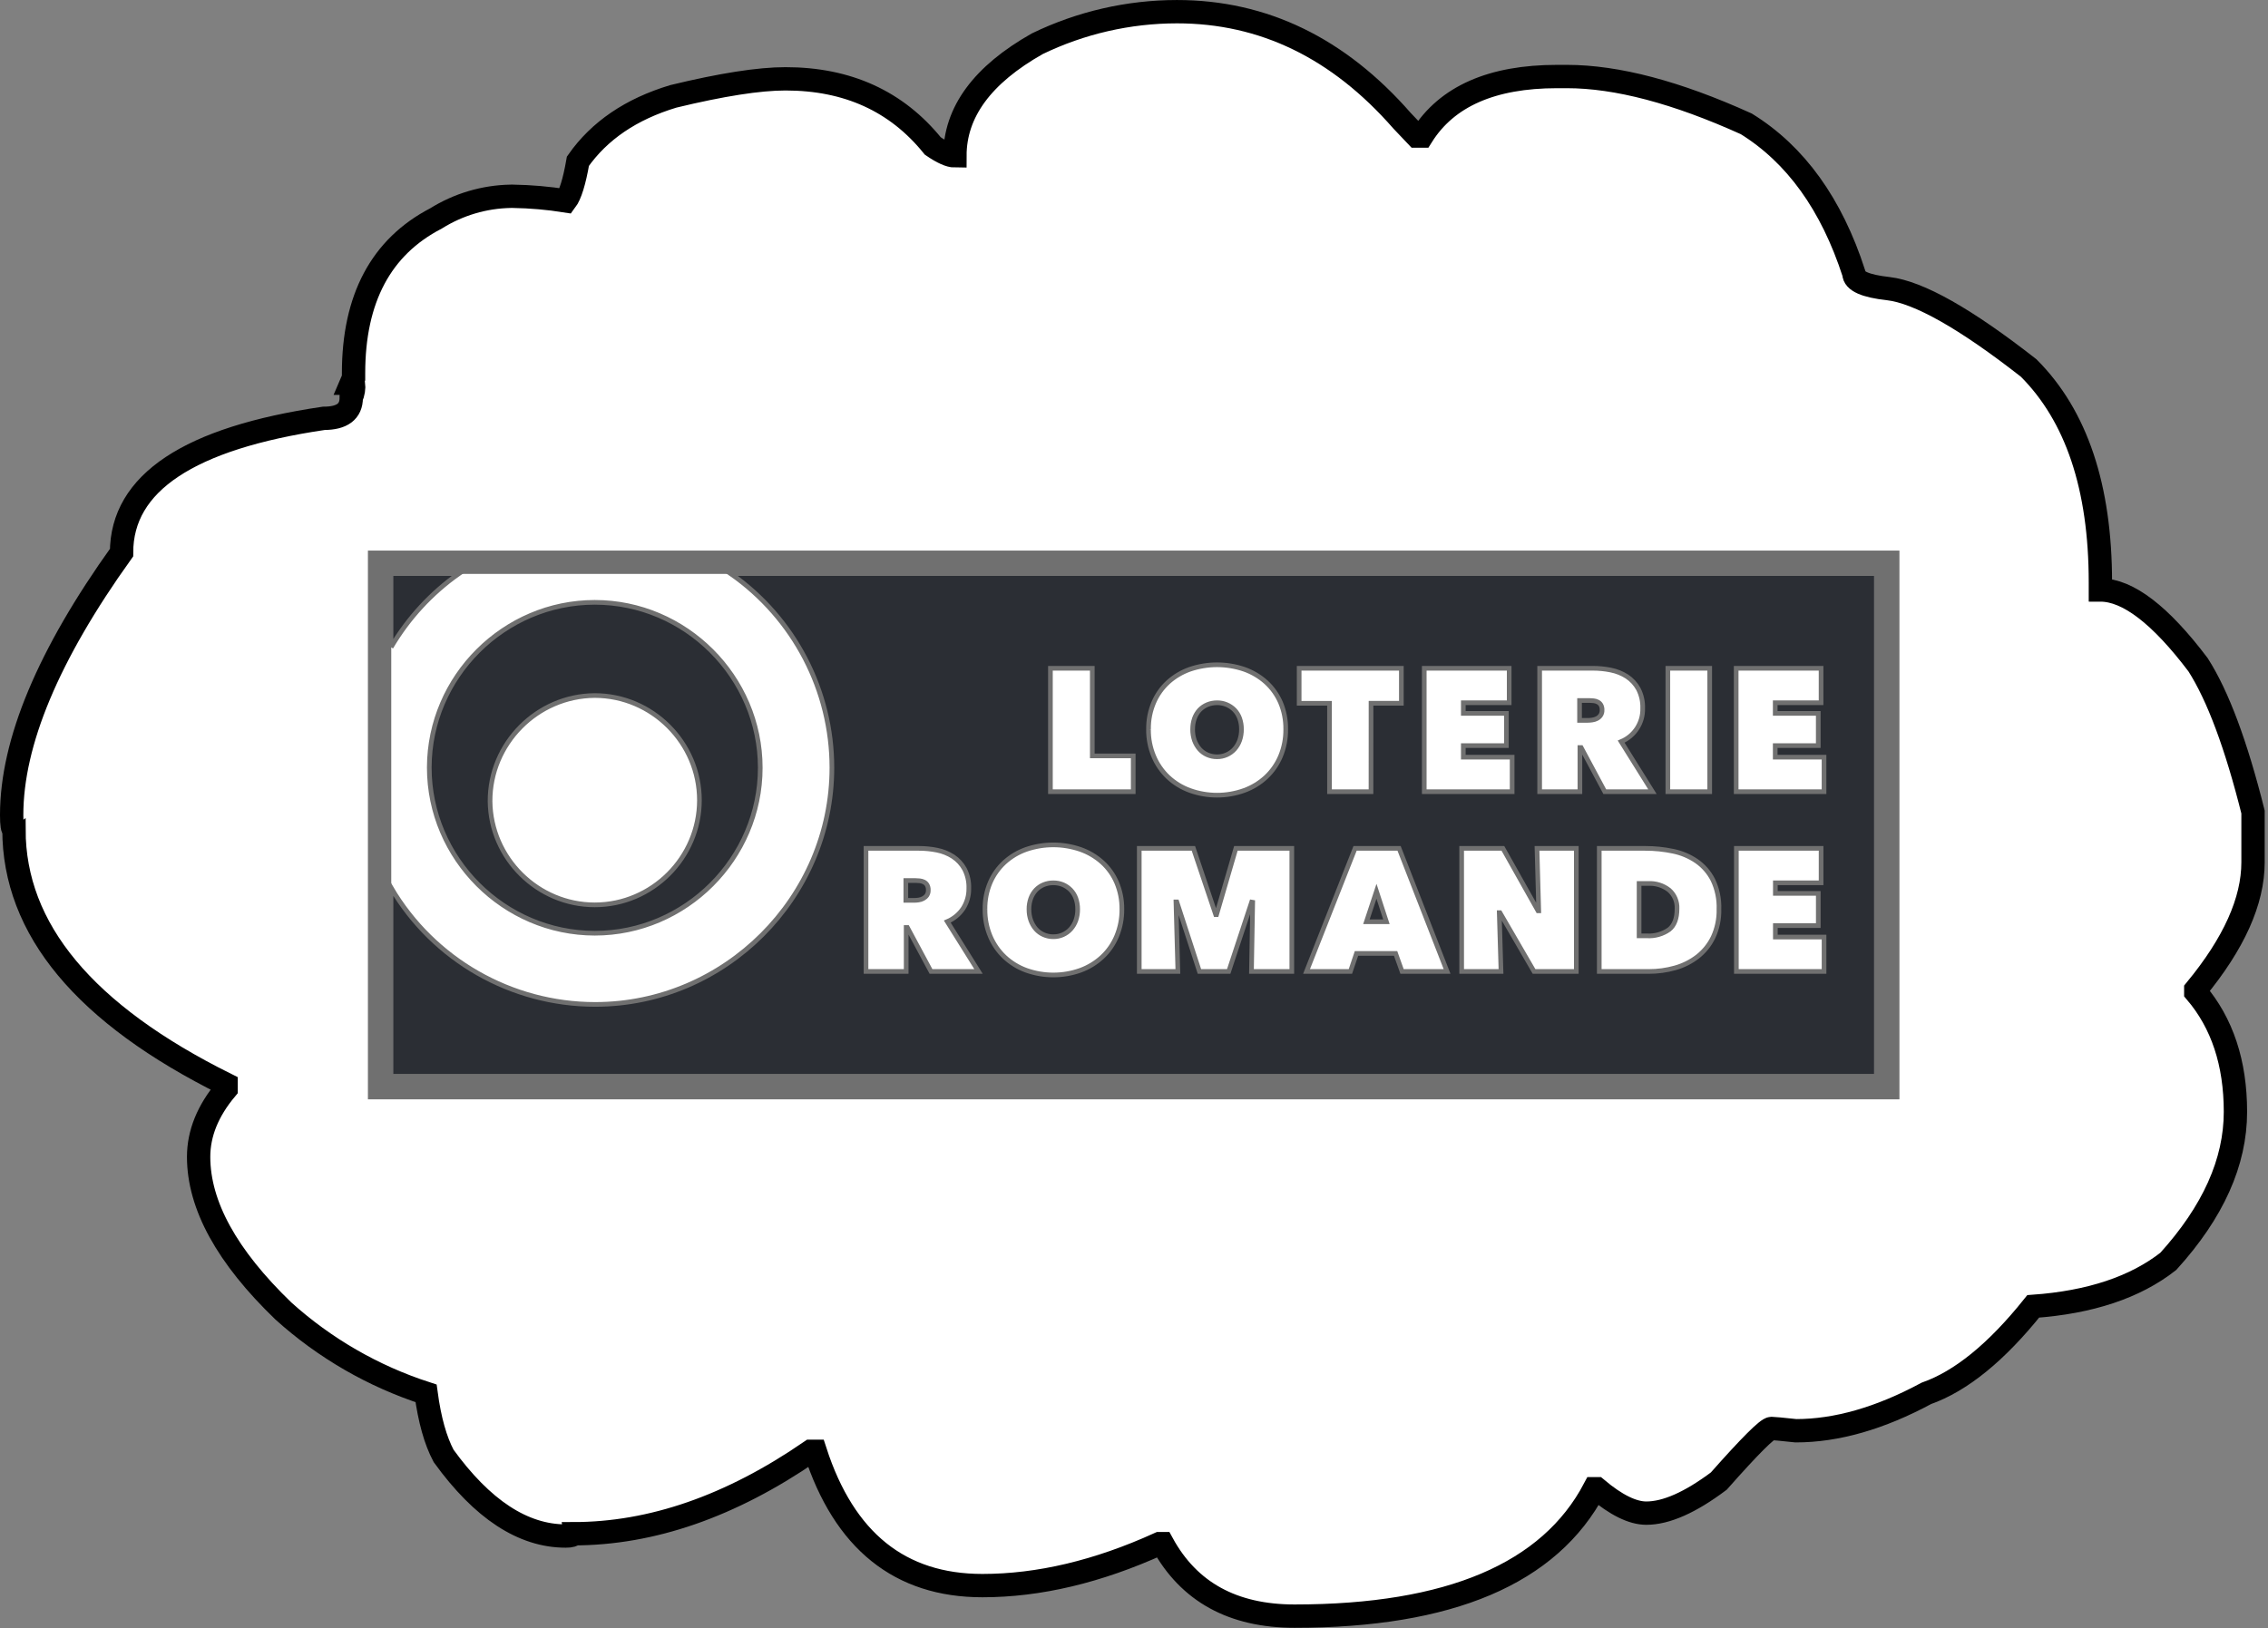
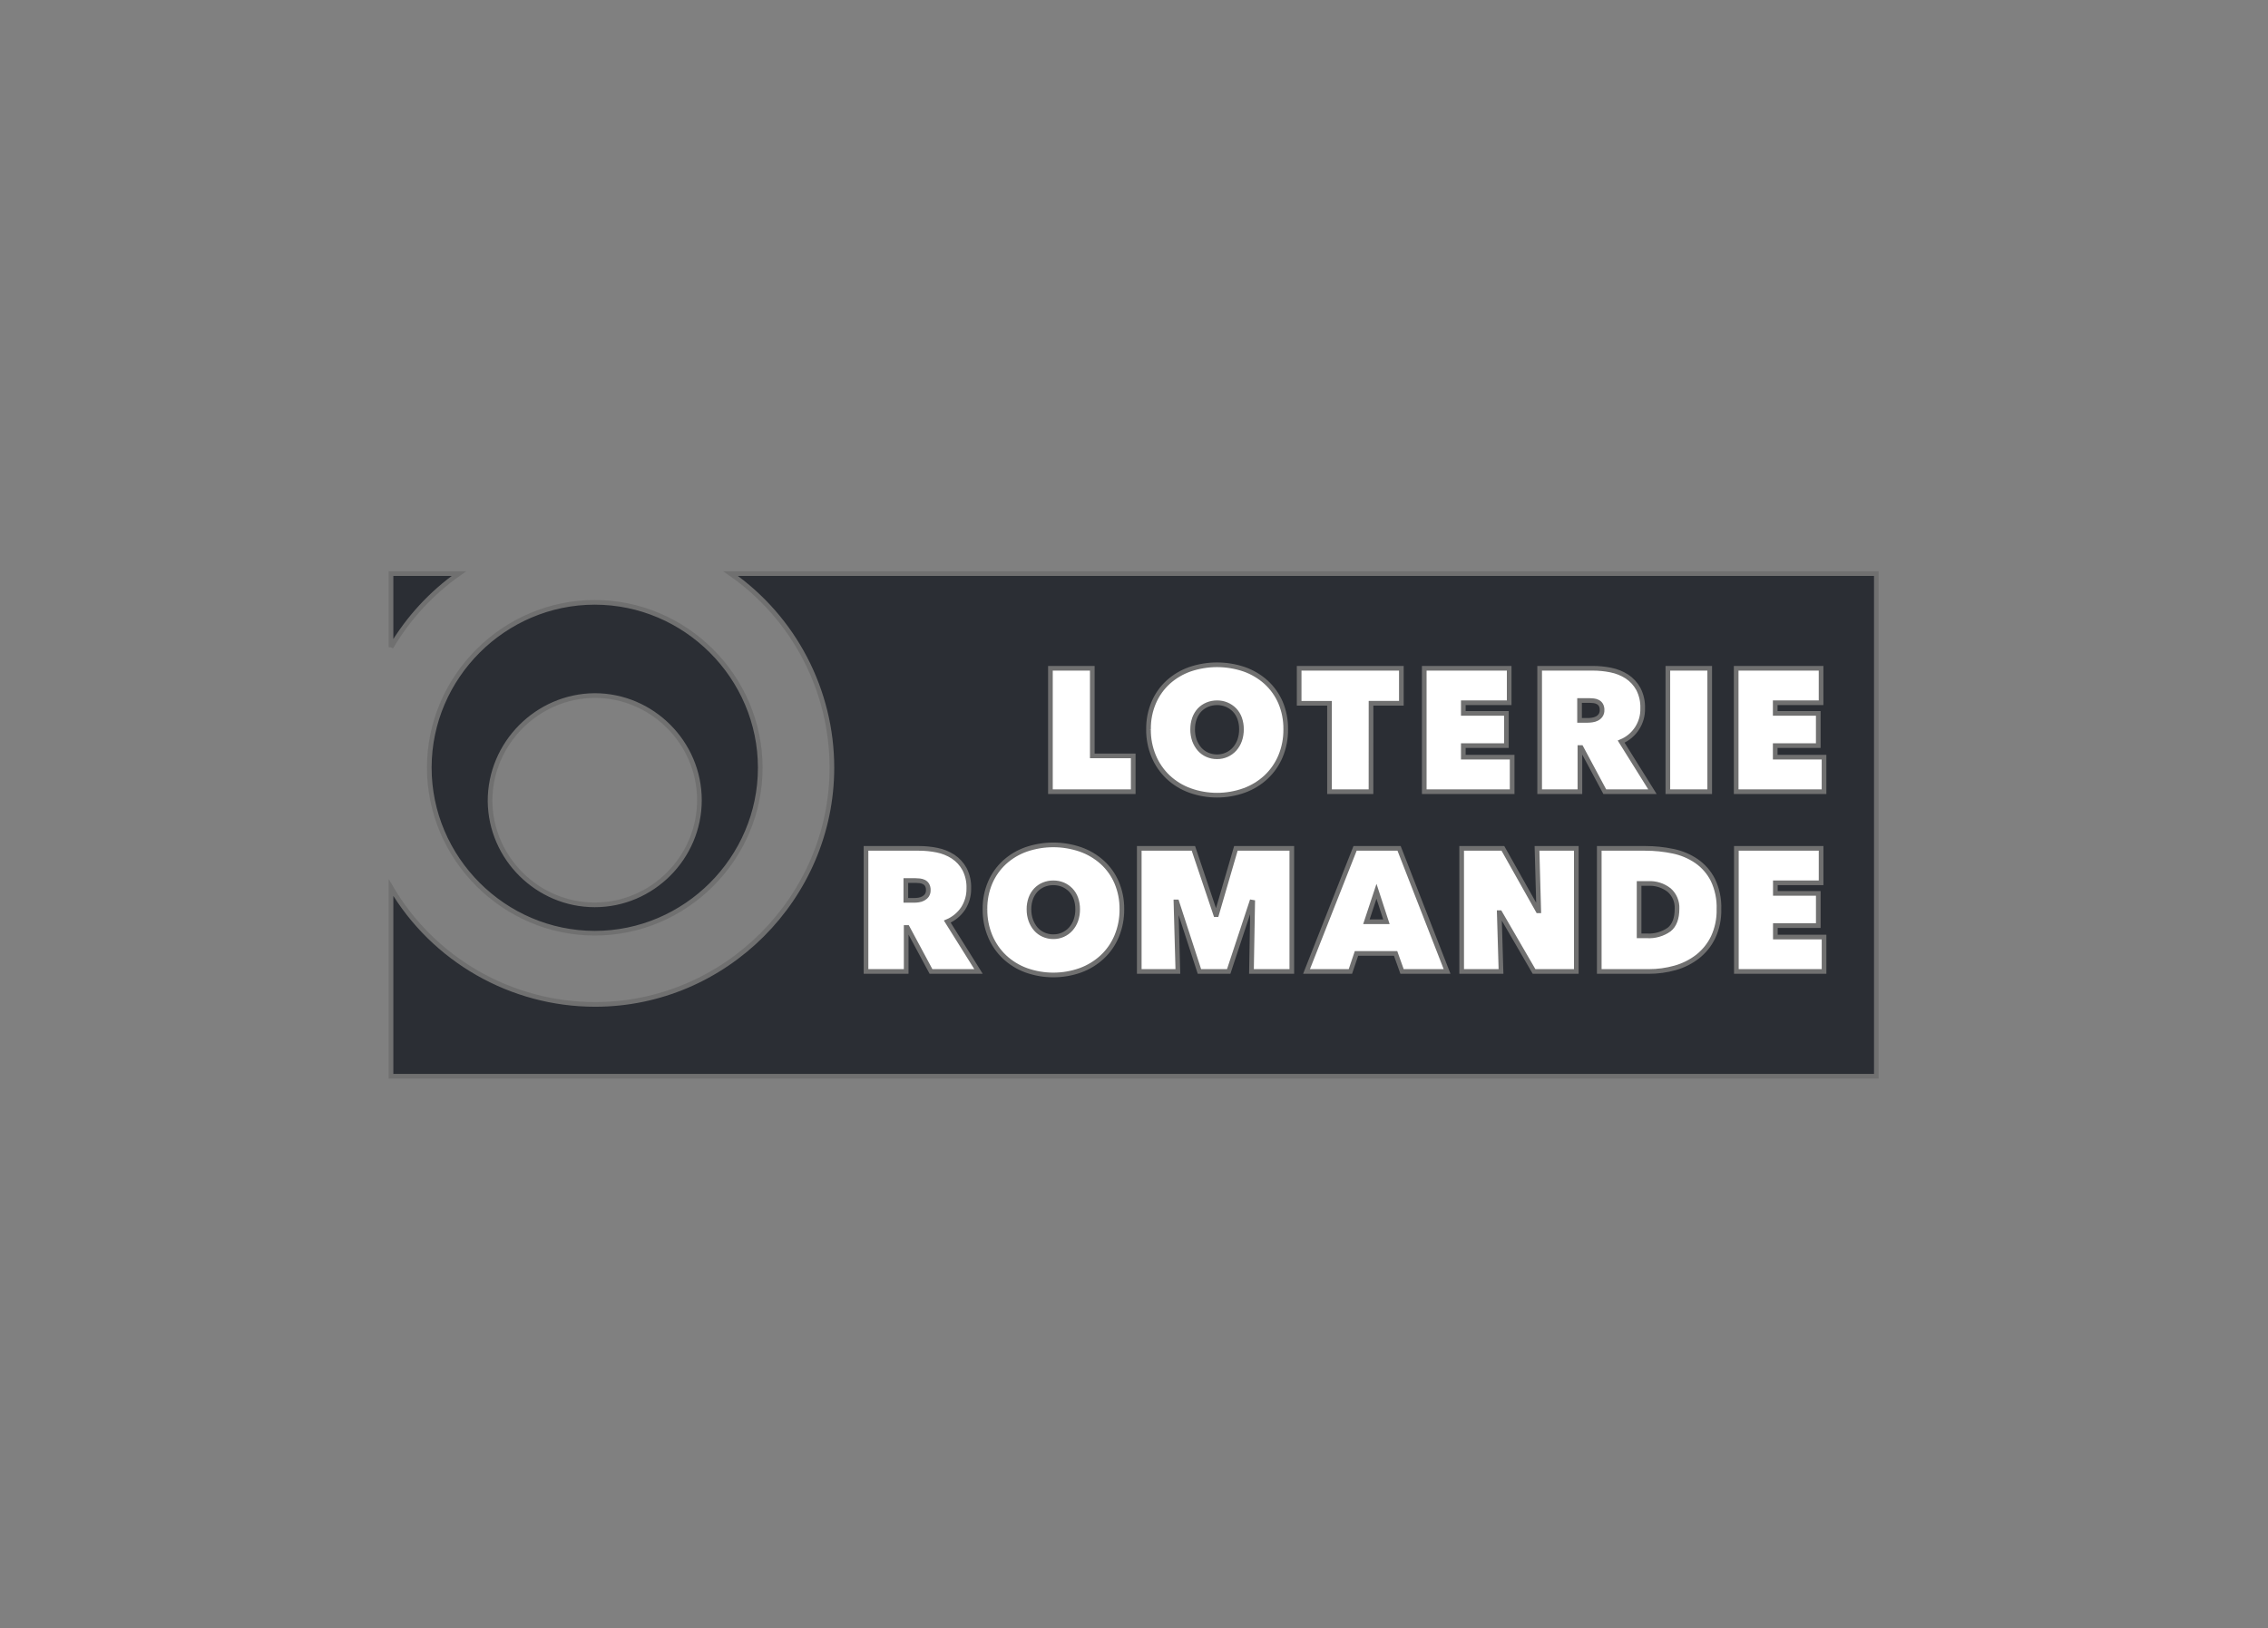
<svg xmlns="http://www.w3.org/2000/svg" width="100%" height="100%" viewBox="0 0 486 349" version="1.1" xml:space="preserve" style="fill-rule:evenodd;clip-rule:evenodd;">
  <rect x="0" y="0" width="486" height="349" fill="#808080" stroke="none" />
  <g id="Groupe_553" transform="matrix(1,0,0,1,-1714.18,-17521.1)">
    <g id="Groupe_549" transform="matrix(1,0,0,1,90,-75.766)">
      <g transform="matrix(1,0,0,1,1626.68,17640.4)">
        <g id="Groupe_60">
-           <path id="Tracé_52" d="M0,131.166C0,133.233 0.164,134.268 0.491,134.272C0.491,155.638 15.644,173.845 45.951,188.894L45.951,189.872C42.027,194.56 40.064,199.412 40.063,204.427C40.063,214.785 46.115,225.796 58.219,237.46C67.055,245.435 77.476,251.453 88.8,255.12C89.564,260.787 90.817,265.256 92.56,268.529C100.843,279.976 109.563,285.7 118.72,285.7C119.811,285.7 120.357,285.536 120.357,285.209C137.148,285.209 154.101,279.322 171.214,267.549L172.196,267.549C178.411,286.733 190.349,296.326 208.008,296.327C220.112,296.327 232.758,293.329 245.947,287.333L246.602,287.333C252.269,297.691 261.699,302.87 274.893,302.87C308.144,302.87 329.566,293.767 339.159,275.561L339.65,275.561C343.793,279.048 347.336,280.793 350.281,280.794C354.532,280.794 359.71,278.504 365.814,273.924C372.466,266.403 376.228,262.643 377.099,262.643C377.536,262.643 379.28,262.807 382.332,263.134C391.053,263.134 400.375,260.462 410.296,255.118C417.712,252.503 425.343,246.289 433.19,236.476C445.399,235.603 455.047,232.387 462.136,226.827C471.726,216.251 476.522,205.567 476.523,194.776C476.523,184.313 473.69,175.756 468.023,169.104L468.023,168.613C476.202,158.692 480.291,149.589 480.29,141.304L480.29,130.512C476.69,116.121 472.765,105.601 468.514,98.952C460.447,88.267 453.471,82.924 447.584,82.924L447.584,81.291C447.584,60.903 442.46,45.586 432.211,35.34C418.693,24.764 408.664,19.094 402.124,18.33C397.218,17.789 394.764,16.699 394.763,15.061C389.964,0.234 382.276,-10.45 371.7,-16.99C356.767,-23.751 343.957,-27.131 333.27,-27.13L331.146,-27.13C317.191,-27.13 307.543,-22.879 302.2,-14.376L301.054,-14.376L297.948,-17.645C284.323,-33.236 268.243,-41.031 249.708,-41.03C239.344,-41.026 229.113,-38.679 219.784,-34.164C208.007,-27.512 202.121,-19.499 202.124,-10.124C201.033,-10.124 199.452,-10.832 197.382,-12.248C189.639,-21.842 179.117,-26.639 165.818,-26.639C160.151,-26.639 152.14,-25.386 141.783,-22.879C132.734,-20.151 125.92,-15.518 121.34,-8.979C120.581,-4.618 119.708,-1.785 118.721,-0.479C114.989,-1.072 111.219,-1.4 107.44,-1.461L106.949,-1.461C101.274,-1.364 95.731,0.278 90.92,3.289C79.148,9.396 73.261,20.46 73.26,36.482L73.26,37.464L72.769,38.61L73.26,38.61C73.371,39.67 73.202,40.742 72.769,41.716C72.769,44.658 70.808,46.13 66.885,46.131C37.994,50.382 23.548,59.975 23.548,74.912C7.849,96.824 0,115.575 0,131.166Z" style="fill:white;fill-rule:nonzero;stroke:black;stroke-width:5px;" />
-         </g>
+           </g>
      </g>
      <g id="Tracé_168" transform="matrix(1,0,0,1,1462.52,17853.3)">
-         <rect x="243" y="-135.922" width="323.182" height="112.622" style="fill:white;fill-rule:nonzero;stroke:rgb(112,112,112);stroke-width:5px;" />
-       </g>
+         </g>
    </g>
    <g id="Groupe_174" transform="matrix(1,0,0,1,1795.52,17641.6)">
      <g transform="matrix(1,0,0,1,2.449,6.211)">
        <g id="Groupe_172">
          <path id="Tracé_169" d="M0,12.027L0,-3.762L14.546,-3.762C8.631,0.408 3.672,5.791 0,12.027M8.2,37.778C8.243,18.354 24.237,2.395 43.661,2.395C63.114,2.395 79.122,18.403 79.122,37.856C79.122,57.308 63.116,73.315 43.664,73.317C24.203,73.297 8.2,57.278 8.2,37.817C8.2,37.804 8.2,37.791 8.2,37.778M21.223,45.043C21.353,57.259 31.438,67.238 43.655,67.238C55.961,67.238 66.088,57.111 66.088,44.805C66.088,32.499 55.962,22.373 43.656,22.372C31.289,22.449 21.169,32.676 21.223,45.043M72.773,-3.762C86.36,5.718 94.475,21.277 94.475,37.844C94.475,65.675 71.574,88.577 43.742,88.577C25.776,88.577 9.101,79.034 -0,63.543L0,103.967L318.284,103.967L318.284,-3.762L72.773,-3.762Z" style="fill:rgb(43,46,52);fill-rule:nonzero;stroke:rgb(112,112,112);stroke-width:1px;" />
        </g>
      </g>
      <g transform="matrix(1,0,0,1,113.651,22.169)">
        <g id="Groupe_173">
          <path id="Tracé_170" d="M30.1,0.569L39.073,0.569L39.073,19.35L47.844,19.35L47.844,27.018L30.1,27.018L30.1,0.569ZM51.122,13.638C51.091,11.67 51.473,9.717 52.243,7.905C52.953,6.253 54.004,4.77 55.328,3.553C56.679,2.332 58.26,1.391 59.978,0.787C63.756,-0.5 67.855,-0.5 71.633,0.787C73.355,1.395 74.94,2.334 76.3,3.553C77.631,4.768 78.69,6.251 79.406,7.905C80.168,9.719 80.548,11.671 80.522,13.638C80.546,15.623 80.166,17.592 79.406,19.425C78.695,21.117 77.637,22.642 76.3,23.9C74.949,25.154 73.361,26.124 71.629,26.754C67.863,28.108 63.74,28.108 59.974,26.754C58.247,26.127 56.665,25.156 55.324,23.9C53.996,22.641 52.945,21.119 52.239,19.43C51.471,17.599 51.09,15.629 51.118,13.643M60.573,13.643C60.564,14.457 60.694,15.266 60.959,16.035C61.208,16.717 61.578,17.349 62.051,17.9C62.51,18.42 63.077,18.833 63.713,19.109C64.372,19.4 65.086,19.547 65.807,19.541C67.228,19.552 68.589,18.954 69.542,17.9C70.028,17.354 70.404,16.719 70.65,16.03C70.915,15.261 71.045,14.452 71.036,13.638C71.044,12.842 70.913,12.051 70.65,11.3C70.412,10.628 70.034,10.015 69.542,9.5C68.559,8.501 67.209,7.944 65.807,7.96C65.088,7.955 64.376,8.095 63.713,8.371C63.087,8.632 62.521,9.019 62.051,9.508C61.572,10.03 61.203,10.642 60.964,11.308C60.701,12.057 60.571,12.847 60.578,13.641M98.794,27.021L89.906,27.021L89.906,8.073L83.4,8.073L83.4,0.569L105.3,0.569L105.3,8.069L98.8,8.069L98.794,27.021ZM110.206,0.569L128.406,0.569L128.406,7.96L118.577,7.96L118.577,10.239L127.81,10.239L127.81,17.151L118.577,17.151L118.577,19.619L129.04,19.619L129.04,27.019L110.206,27.019L110.206,0.569ZM134.934,0.569L146.328,0.569C147.625,0.568 148.918,0.697 150.189,0.955C151.415,1.195 152.584,1.665 153.635,2.34C154.653,3.011 155.492,3.922 156.078,4.992C156.742,6.279 157.065,7.716 157.014,9.164C157.098,12.258 155.257,15.1 152.4,16.29L159.1,27.018L148.888,27.018L143.822,17.563L143.562,17.563L143.562,27.018L134.933,27.018L134.934,0.569ZM143.487,11.737L145.233,11.737C145.559,11.735 145.885,11.709 146.207,11.657C146.558,11.611 146.899,11.505 147.214,11.342C147.524,11.183 147.79,10.951 147.99,10.666C148.217,10.332 148.329,9.932 148.309,9.529C148.329,9.14 148.239,8.753 148.049,8.413C147.887,8.148 147.655,7.933 147.378,7.792C147.101,7.652 146.801,7.564 146.492,7.532C146.196,7.499 145.899,7.48 145.602,7.477L143.487,7.477L143.487,11.737ZM162.406,0.569L171.375,0.569L171.375,27.018L162.406,27.018L162.406,0.569ZM177.045,0.569L195.238,0.569L195.238,7.96L185.413,7.96L185.413,10.239L194.638,10.239L194.638,17.151L185.413,17.151L185.413,19.619L195.872,19.619L195.872,27.019L177.045,27.019L177.045,0.569ZM-9.417,39.172L1.948,39.172C3.245,39.173 4.538,39.302 5.809,39.558C7.028,39.8 8.192,40.268 9.238,40.939C10.254,41.614 11.092,42.524 11.681,43.591C12.344,44.874 12.665,46.307 12.613,47.75C12.641,49.257 12.227,50.74 11.421,52.014C10.586,53.28 9.396,54.271 8,54.864L14.694,65.558L4.508,65.558L-0.549,56.135L-0.809,56.135L-0.809,65.557L-9.417,65.557L-9.417,39.172ZM-0.885,50.314L0.853,50.314C1.182,50.315 1.51,50.291 1.835,50.243C2.184,50.196 2.523,50.088 2.835,49.924C3.143,49.762 3.41,49.533 3.616,49.253C3.837,48.918 3.946,48.521 3.927,48.12C3.946,47.73 3.857,47.342 3.669,47C3.507,46.737 3.275,46.523 3,46.382C2.721,46.248 2.421,46.16 2.114,46.122C1.795,46.093 1.493,46.067 1.224,46.067L-0.885,46.067L-0.885,50.314ZM16.075,52.22C16.045,50.256 16.425,48.308 17.191,46.5C17.898,44.852 18.947,43.373 20.267,42.16C21.611,40.938 23.186,39.997 24.9,39.394C28.668,38.102 32.761,38.102 36.529,39.394C38.253,39.997 39.841,40.936 41.2,42.156C42.531,43.364 43.586,44.846 44.29,46.5C45.056,48.31 45.438,50.259 45.411,52.224C45.434,54.205 45.053,56.17 44.29,57.999C43.587,59.685 42.534,61.203 41.2,62.451C39.85,63.7 38.265,64.669 36.537,65.301C32.778,66.644 28.667,66.644 24.908,65.301C23.186,64.672 21.609,63.703 20.27,62.451C18.946,61.195 17.898,59.677 17.194,57.994C16.431,56.166 16.051,54.2 16.078,52.219M25.504,52.219C25.494,53.03 25.626,53.837 25.894,54.603C26.138,55.286 26.507,55.917 26.981,56.466C27.438,56.988 28.006,57.401 28.643,57.675C29.298,57.966 30.008,58.114 30.725,58.107C32.145,58.122 33.505,57.524 34.452,56.466C34.936,55.922 35.31,55.289 35.552,54.603C35.816,53.836 35.947,53.03 35.938,52.219C35.946,51.425 35.815,50.635 35.552,49.886C35.315,49.219 34.94,48.61 34.452,48.098C33.98,47.614 33.418,47.226 32.798,46.956C32.14,46.686 31.436,46.55 30.725,46.556C30.011,46.551 29.304,46.687 28.643,46.956C28.015,47.218 27.448,47.607 26.978,48.1C26.499,48.617 26.13,49.225 25.891,49.888C25.624,50.637 25.492,51.426 25.501,52.221M57,50.65L57.411,65.557L49.137,65.557L49.137,39.172L60.737,39.172L65.517,53.372L65.702,53.372L69.84,39.172L81.827,39.172L81.827,65.557L73.181,65.557L73.441,50.725L73.219,50.687L68.3,65.557L62.03,65.557L57.187,50.65L57,50.65ZM95.382,39.172L104.812,39.172L115.1,65.557L105.447,65.557L104.066,61.688L95.685,61.688L94.38,65.557L84.98,65.557L95.382,39.172ZM99.969,48.372L97.808,54.902L102.1,54.902L99.969,48.372ZM118.221,39.172L127.06,39.172L134.589,52.556L134.736,52.556L134.367,39.172L142.79,39.172L142.79,65.557L133.733,65.557L126.426,52.962L126.279,52.962L126.653,65.557L118.222,65.557L118.221,39.172ZM147.708,65.558L147.708,39.172L157.55,39.172C159.56,39.167 161.564,39.372 163.531,39.785C165.333,40.153 167.044,40.876 168.563,41.913C170.037,42.942 171.235,44.319 172.051,45.921C172.988,47.885 173.435,50.047 173.356,52.221C173.409,54.29 172.982,56.344 172.11,58.221C171.328,59.843 170.185,61.264 168.769,62.376C167.337,63.48 165.705,64.297 163.964,64.785C162.122,65.304 160.216,65.564 158.302,65.557L147.708,65.558ZM156.245,46.7L156.245,57.919L157.882,57.919C159.596,58.033 161.298,57.552 162.7,56.559C163.812,55.661 164.369,54.184 164.37,52.127C164.452,50.61 163.836,49.135 162.7,48.127C161.43,47.124 159.838,46.616 158.222,46.696L156.245,46.7ZM177.087,39.171L195.243,39.171L195.243,46.553L185.443,46.553L185.443,48.823L194.643,48.823L194.643,55.723L185.443,55.723L185.443,58.178L195.876,58.178L195.876,65.556L177.087,65.556L177.087,39.171Z" style="fill:white;fill-rule:nonzero;stroke:rgb(112,112,112);stroke-width:1px;" />
        </g>
      </g>
    </g>
  </g>
</svg>